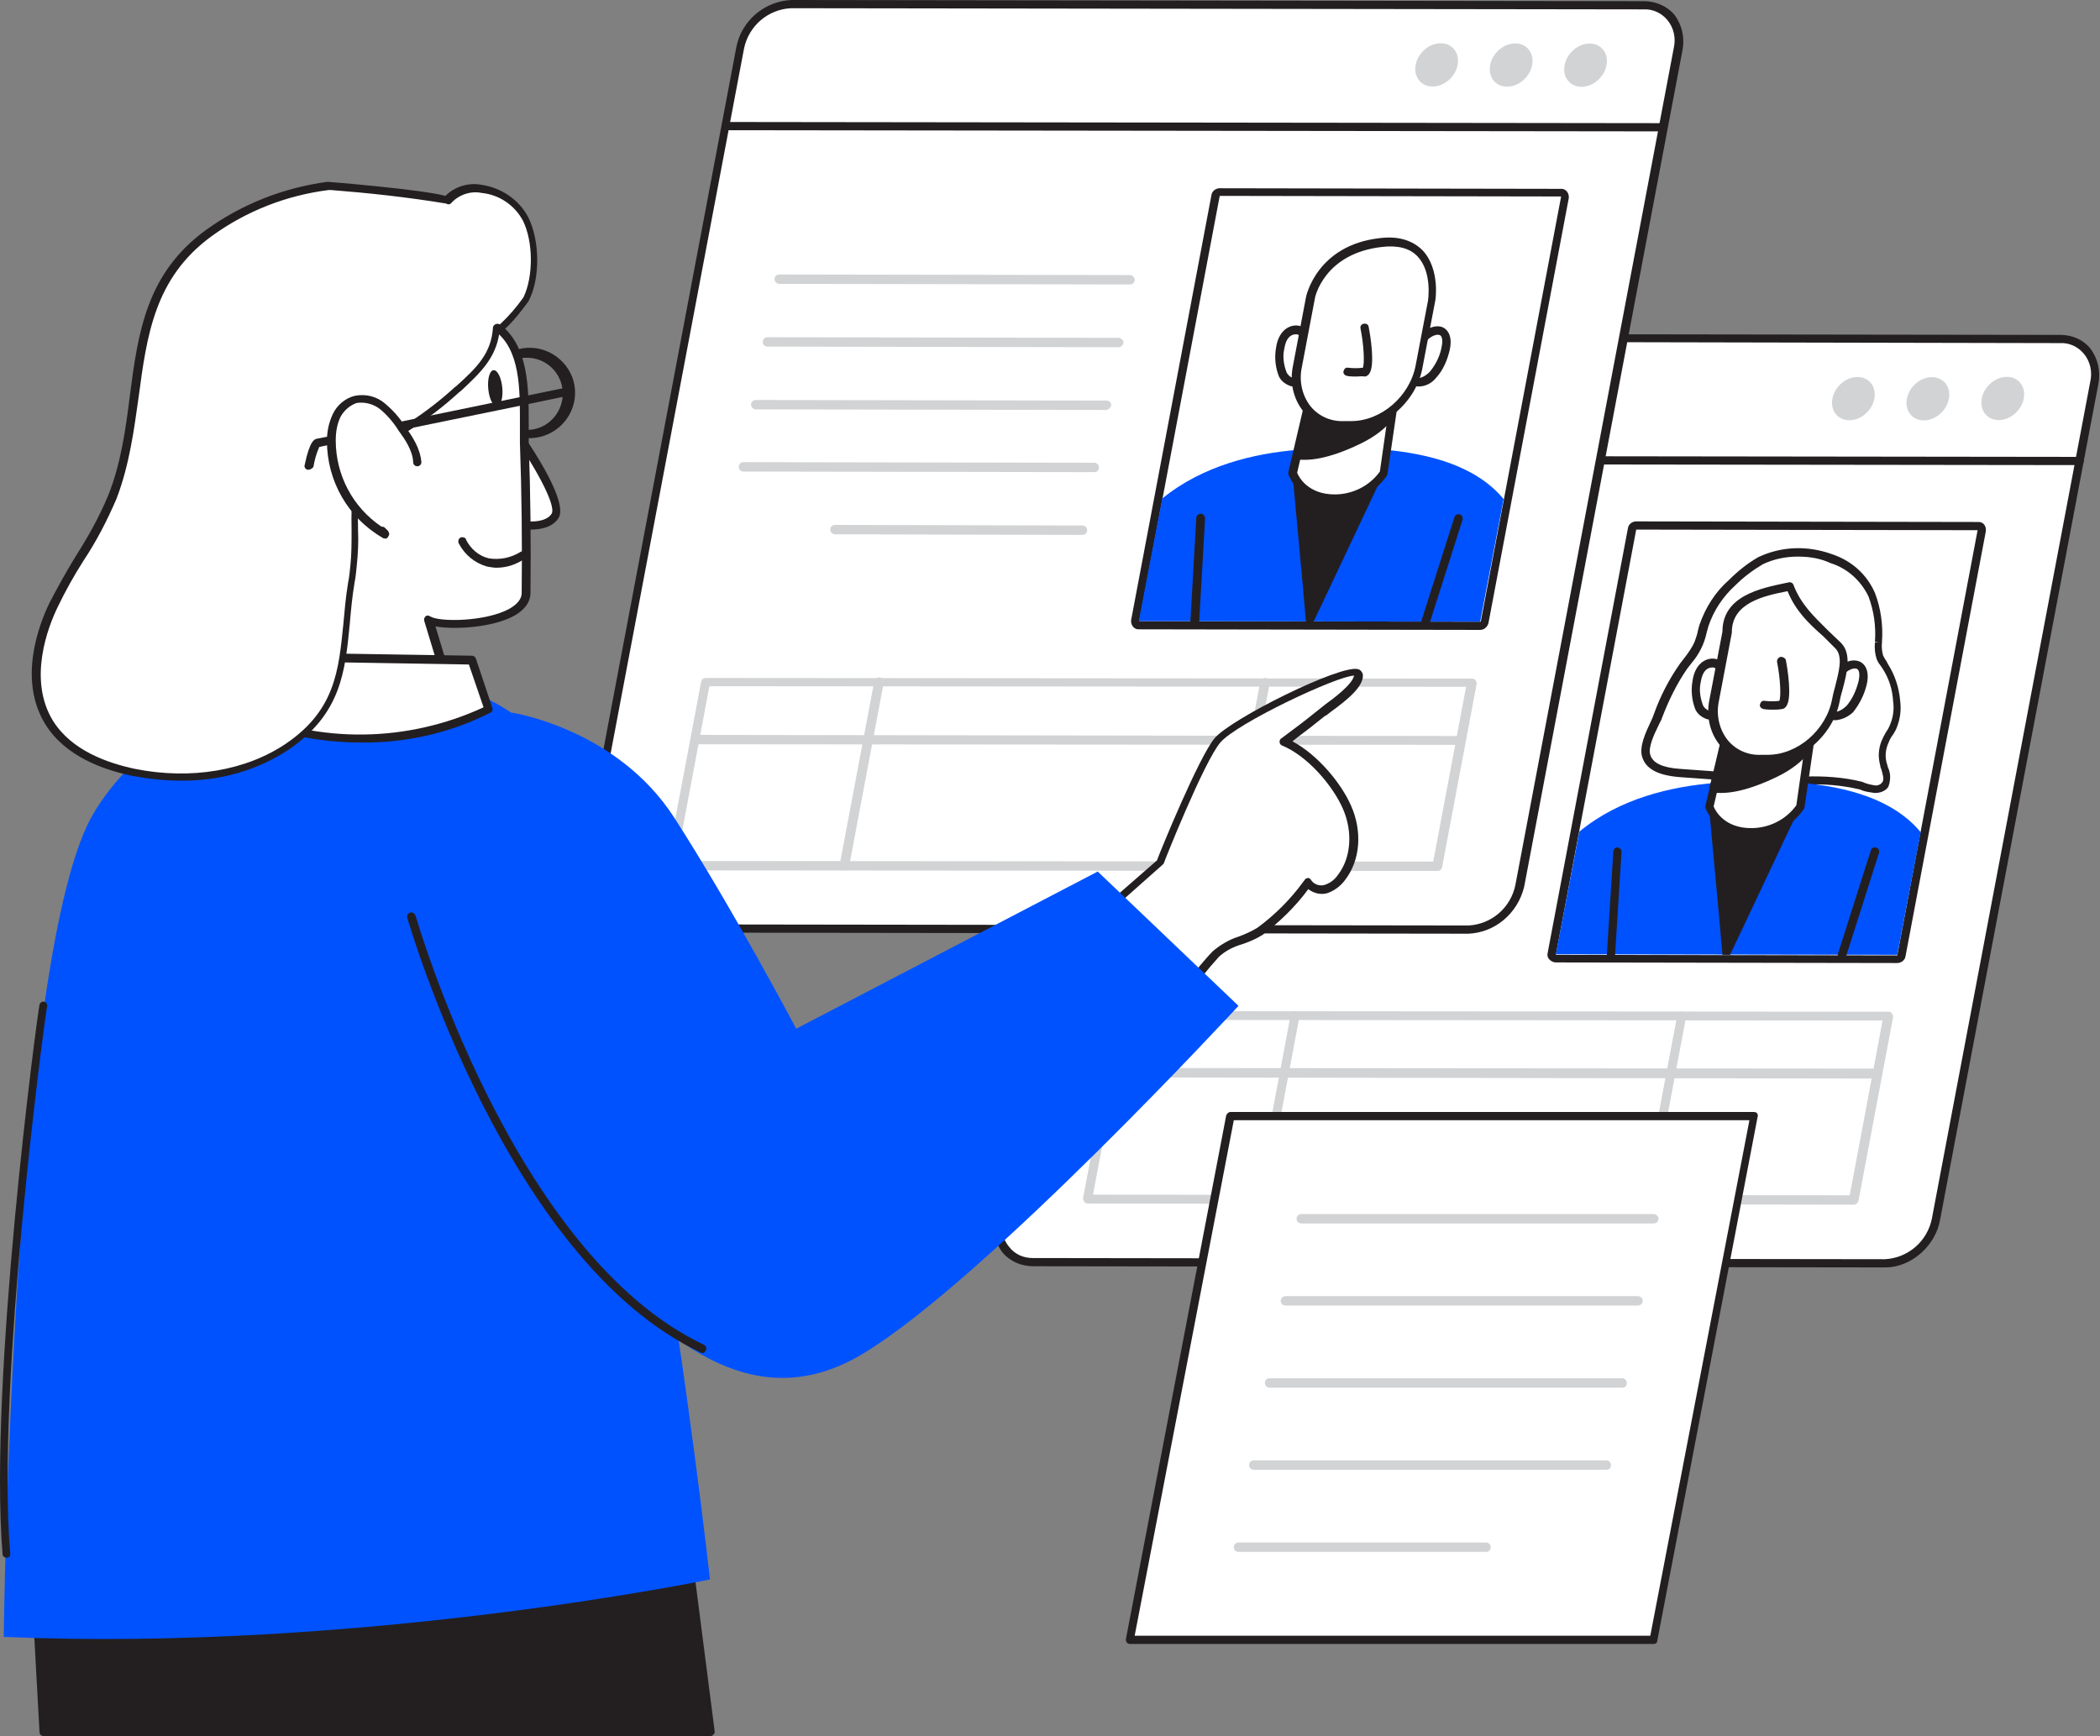
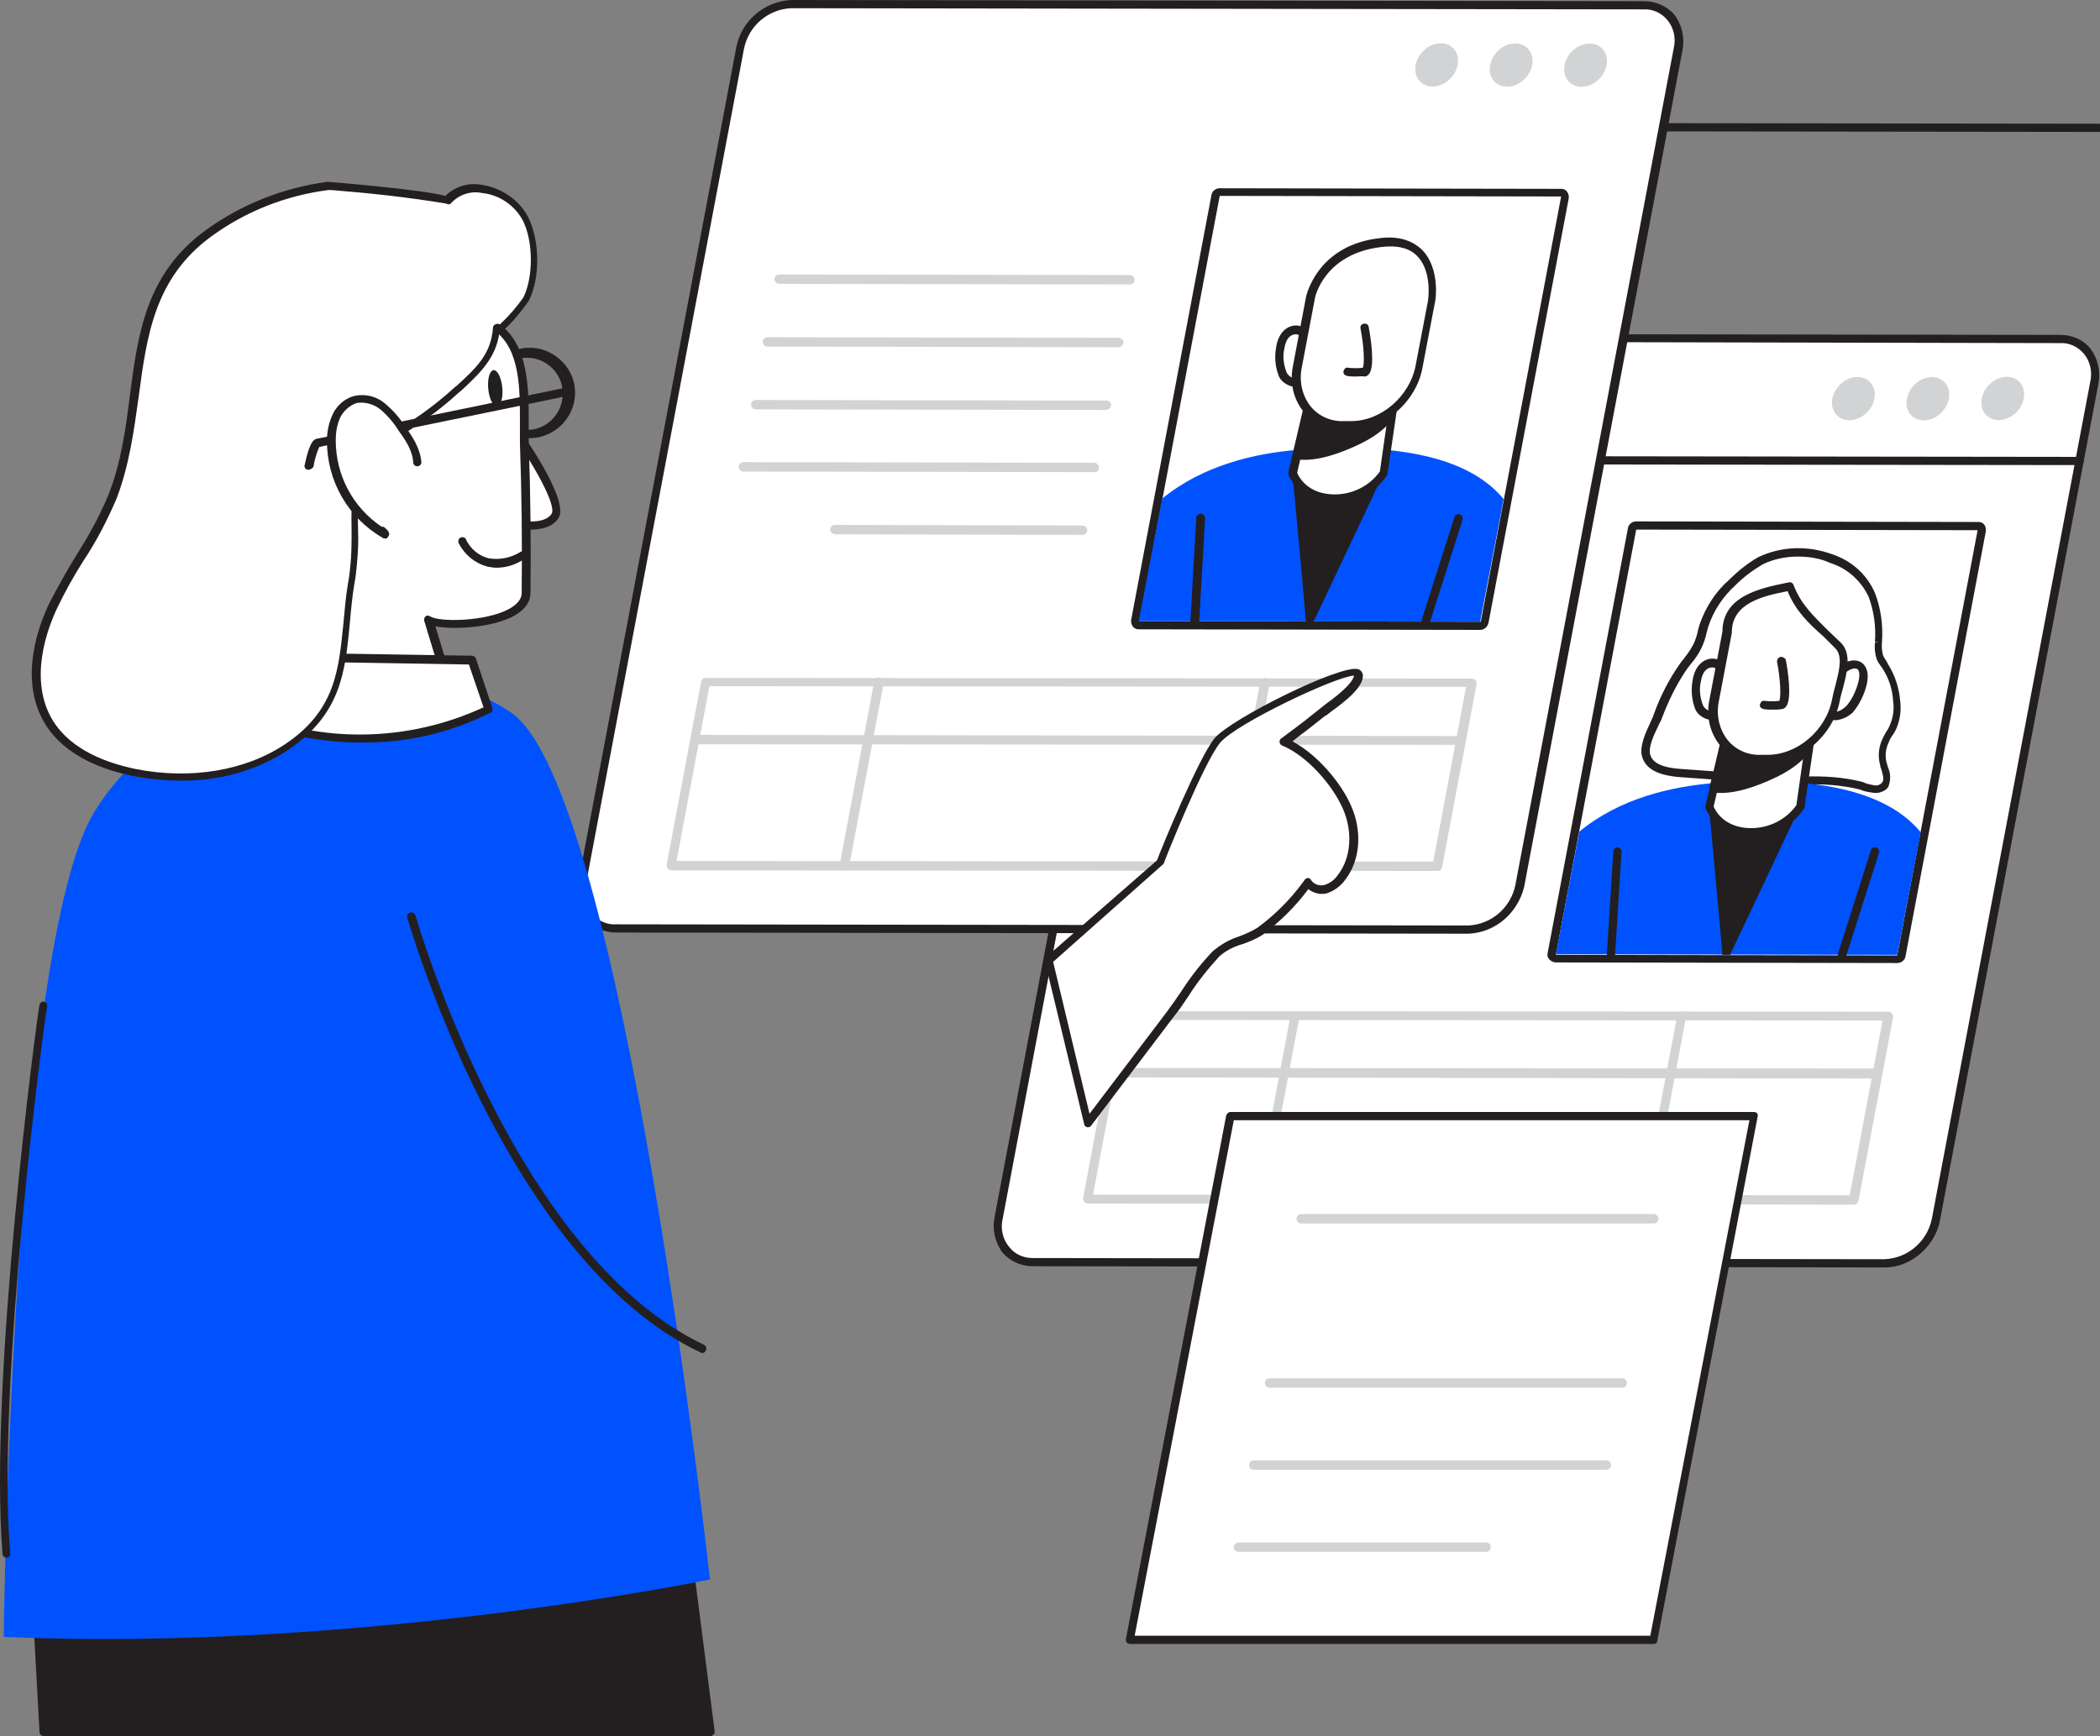
<svg xmlns="http://www.w3.org/2000/svg" width="100%" height="100%" viewBox="0 0 358 296" version="1.1" xml:space="preserve" style="fill-rule:evenodd;clip-rule:evenodd;stroke-linejoin:round;stroke-miterlimit:2;">
  <rect x="0" y="0" width="358" height="296" fill="#808080" stroke="none" />
  <g id="Screen_2_profiling-77">
    <path d="M176.035,215.2l145.3,0.2c4.3,-0.2 7.8,-3.3 8.7,-7.5l27,-142.7c0.8,-4.1 -1.8,-7.5 -5.8,-7.5l-145.3,-0.2c-4.3,0.2 -7.8,3.3 -8.7,7.5l-27,142.7c-0.8,4.1 1.8,7.5 5.8,7.5Z" style="fill:#fff;fill-rule:nonzero;" />
    <path d="M321.435,216.1l-145.3,-0.2c-2,0 -3.9,-0.8 -5.2,-2.3c-1.3,-1.7 -1.8,-3.9 -1.4,-6l27,-142.7c0.8,-4.4 5,-8 9.4,-8l145.3,0.2c2,0 3.9,0.8 5.1,2.3c1.3,1.7 1.8,3.9 1.4,6l-27,142.6c-0.8,4.5 -5,8.1 -9.3,8.1Zm-145.4,-1.6l145.3,0.2c3.9,-0.2 7.2,-3 8,-6.9l27,-142.7c0.4,-1.7 0,-3.5 -1.1,-4.8c-1,-1.2 -2.5,-1.9 -4.1,-1.8l-145.2,-0.3c-3.9,0.2 -7.2,3 -8,6.9l-27,142.7c-0.4,1.7 0,3.5 1.1,4.8c1,1.3 2.5,1.9 4,1.9Z" style="fill:#231f20;fill-rule:nonzero;" />
    <path d="M354.535,79.3l-159.8,-0.2c-0.4,0 -0.7,-0.3 -0.7,-0.7c0,-0.4 0.3,-0.7 0.7,-0.7l159.8,0.2c0.4,0 0.7,0.3 0.7,0.7c0,0.4 -0.3,0.7 -0.7,0.7Z" style="fill:#231f20;fill-rule:nonzero;" />
    <path d="M339.024,65.678c1.514,-1.607 3.82,-1.897 5.145,-0.647c1.325,1.249 1.172,3.568 -0.342,5.174c-1.514,1.607 -3.82,1.897 -5.145,0.647c-1.325,-1.249 -1.172,-3.568 0.342,-5.174Z" style="fill:#d1d3d4;" />
    <path d="M326.257,65.726c1.514,-1.607 3.82,-1.897 5.145,-0.647c1.325,1.249 1.172,3.568 -0.342,5.174c-1.514,1.607 -3.82,1.897 -5.145,0.647c-1.325,-1.249 -1.172,-3.568 0.342,-5.174Z" style="fill:#d1d3d4;" />
    <path d="M313.557,65.703c1.514,-1.607 3.82,-1.897 5.145,-0.647c1.325,1.249 1.172,3.568 -0.342,5.174c-1.514,1.607 -3.82,1.897 -5.145,0.647c-1.325,-1.249 -1.172,-3.568 0.342,-5.174Z" style="fill:#d1d3d4;" />
    <path d="M278.935,90.3l-13.7,72.5l58.2,0l13.8,-72.4l-58.3,-0.1Z" style="fill:#fff;fill-rule:nonzero;" />
    <path d="M278.935,90.3l58.2,0.1l-13.7,72.5l-58.2,-0.1l13.7,-72.5m0,-1.4c-0.7,0 -1.3,0.5 -1.4,1.1l-13.7,72.5c-0.1,0.4 0,0.8 0.3,1.1c0.3,0.3 0.7,0.5 1.1,0.5l58.2,0.1c0.7,0 1.3,-0.5 1.4,-1.1l13.7,-72.5c0.1,-0.8 -0.3,-1.5 -1.1,-1.6l-0.3,0l-58.2,-0.1Z" style="fill:#231f20;fill-rule:nonzero;" />
    <path d="M320.335,109.3c-0.1,0.9 0,1.9 0.3,2.8c0.3,0.5 0.6,1 1,1.5c1.2,1.8 1.8,3.8 1.9,5.9c0.1,1.4 0,2.9 -0.6,4.2c-0.4,1 -1.1,1.8 -1.5,2.8c-0.5,1.2 -0.5,2.4 -0.2,3.6c0.3,1.1 1,2.4 0.4,3.4c-0.5,0.7 -1.3,1 -2.1,0.9c-0.8,-0.1 -1.6,-0.3 -2.3,-0.6c-4.3,-1.2 -9.6,-0.6 -14.1,-1l-16.7,-1.2c-2.3,-0.2 -5.1,-0.7 -5.7,-2.9c-0.5,-1.9 1.3,-5 2,-6.7c1.1,-3 2.6,-5.9 4.4,-8.6c1,-1.2 1.9,-2.6 2.6,-4c0.4,-0.9 0.5,-1.9 0.8,-2.9c1,-2.8 2.6,-5.3 4.8,-7.3c1.4,-1.5 3.1,-2.7 4.9,-3.7c6.1,-3.2 16.2,-1 19,5.7c0.9,2.6 1.3,5.4 1.1,8.1Z" style="fill:#fff;fill-rule:nonzero;" />
    <path d="M319.735,135.2l-0.2,0c-0.7,-0.1 -1.4,-0.2 -2,-0.4l-0.5,-0.2c-3,-0.7 -6.2,-1 -9.3,-0.8c-1.7,0 -3.2,0 -4.7,-0.1l-16.7,-1.2c-3.7,-0.3 -5.8,-1.4 -6.4,-3.5c-0.5,-1.7 0.6,-4.1 1.5,-6c0.2,-0.4 0.4,-0.9 0.5,-1.2c1.1,-3.1 2.6,-6 4.5,-8.7c0.2,-0.3 0.5,-0.6 0.7,-0.9c0.7,-0.9 1.4,-1.9 1.8,-2.9c0.2,-0.6 0.4,-1.1 0.5,-1.7c0.1,-0.4 0.2,-0.8 0.3,-1.1c1,-2.9 2.7,-5.6 5,-7.6c1.5,-1.5 3.1,-2.8 5,-3.9c4,-1.9 8.5,-2 12.6,-0.5c3.3,1.1 5.9,3.4 7.3,6.6c1,2.6 1.4,5.5 1.2,8.3l0,0.1c-0.1,0.8 0,1.6 0.2,2.3c0.2,0.4 0.4,0.7 0.6,1l0.2,0.4c1.2,1.9 1.9,4 2.1,6.3c0.2,1.6 0,3.1 -0.6,4.6c-0.2,0.5 -0.5,1 -0.8,1.4c-0.3,0.4 -0.5,0.9 -0.7,1.4c-0.4,1 -0.5,2.1 -0.2,3.2c0.1,0.2 0.1,0.4 0.2,0.7c0.5,1 0.5,2.2 0.1,3.3c-0.3,0.6 -1.2,1.1 -2.2,1.1Zm-13.2,-40.3c-2.1,0 -4.1,0.4 -6,1.3c-1.7,1 -3.3,2.2 -4.7,3.6c-2.1,1.9 -3.7,4.3 -4.6,7c-0.1,0.4 -0.2,0.7 -0.3,1.1c-0.4,1.9 -1.3,3.7 -2.6,5.2l-0.7,0.9c-1.8,2.6 -3.2,5.5 -4.3,8.4c-0.1,0.4 -0.4,0.8 -0.6,1.3c-0.8,1.6 -1.8,3.8 -1.4,5c0.4,1.4 2.1,2.2 5.1,2.4l16.7,1.2c1.5,0.1 3,0.1 4.6,0.1c3.2,-0.1 6.5,0.1 9.7,0.9l0.5,0.2c0.5,0.2 1.1,0.3 1.6,0.4c0.5,0.1 1.1,-0.1 1.4,-0.6c0.3,-0.5 0,-1.3 -0.2,-2.1c-0.1,-0.2 -0.2,-0.5 -0.2,-0.7c-0.4,-1.4 -0.3,-2.8 0.2,-4.1c0.2,-0.5 0.5,-1.1 0.8,-1.6c0.3,-0.4 0.5,-0.8 0.7,-1.3c0.5,-1.2 0.7,-2.6 0.5,-3.9c-0.1,-2 -0.7,-3.9 -1.8,-5.6l-0.2,-0.3c-0.3,-0.4 -0.6,-0.8 -0.8,-1.3c-0.3,-0.9 -0.4,-1.9 -0.3,-2.9l0.7,-0.1l-0.7,0c0.2,-2.6 -0.2,-5.3 -1.1,-7.7c-1.3,-2.7 -3.6,-4.8 -6.5,-5.7c-1.7,-0.8 -3.6,-1.1 -5.5,-1.1Z" style="fill:#231f20;fill-rule:nonzero;" />
    <path d="M269.235,141.8l-4,20.9l58.2,0.1l4,-20.9c-4.8,-5.8 -12.9,-7.7 -20,-8.4c-2.7,-0.2 -5.3,-0.3 -7.5,-0.3l-0.5,0c-2,0 -4.4,0.1 -7,0.3l-0.1,0c-7.4,0.6 -16.2,2.6 -23.1,8.3Z" style="fill:#0052ff;fill-rule:nonzero;" />
    <path d="M291.335,137.5l1.8,19.6l0.5,5.7l1.3,0l2.7,-5.7l9.2,-19.5l0,-0.1c-3.4,-1.1 -11.5,-1.1 -15.5,-0Z" style="fill:#231f20;fill-rule:nonzero;" />
    <path d="M306.935,137.5c-1.9,2.7 -5.1,4.3 -8.4,4.3c-5.6,0 -7.1,-4.4 -7.1,-4.4l4,-17l14,0l-2.5,17.1Z" style="fill:#fff;fill-rule:nonzero;" />
    <path d="M298.535,142.6c-3.4,0.2 -6.5,-1.8 -7.8,-4.8l0,-0.4l4,-17.1c0.1,-0.3 0.4,-0.6 0.7,-0.6l14,0c0.2,0 0.4,0.1 0.5,0.2c0.1,0.2 0.2,0.4 0.2,0.6l-2.5,17.1c0,0.1 0,0.2 -0.1,0.3c-2,3 -5.4,4.7 -9,4.7Zm-6.4,-5.1c0.3,0.8 1.9,3.7 6.4,3.7c3,0 5.9,-1.4 7.7,-3.9l2.3,-16.1l-12.6,0l-3.8,16.3Z" style="fill:#231f20;fill-rule:nonzero;" />
    <path d="M307.935,127.8c-1.4,1.6 -3.1,2.9 -5,3.8c-3.1,1.6 -7.6,3.4 -10.8,2.8l1.9,-7.2c2.5,0.3 5,0.3 7.4,0.1c2.3,-0.1 4.5,-0.5 6.6,-1.3c0.5,-0.2 0.5,1.1 -0.1,1.8Z" style="fill:#231f20;fill-rule:nonzero;" />
    <path d="M293.435,135.2c-0.5,0 -0.9,0 -1.4,-0.1c-0.2,0 -0.4,-0.1 -0.5,-0.3c-0.1,-0.2 -0.1,-0.4 -0.1,-0.6l1.9,-7.2c0.1,-0.3 0.4,-0.6 0.8,-0.5c2.4,0.3 4.8,0.3 7.2,0.1c2.2,-0.1 4.4,-0.5 6.5,-1.2c0.4,-0.2 0.8,0 1,0.3c0.4,0.9 0.2,1.9 -0.4,2.6c-1.4,1.7 -3.2,3 -5.2,4c-2.2,1.1 -6.3,2.9 -9.8,2.9Zm-0.4,-1.4c3.4,0.1 7.8,-1.9 9.6,-2.8c1.8,-0.9 3.4,-2.1 4.7,-3.6c0.1,-0.1 0.2,-0.3 0.2,-0.4c-2,0.6 -4,0.9 -6.1,1c-2.3,0.3 -4.7,0.3 -7,0l-1.4,5.8Z" style="fill:#231f20;fill-rule:nonzero;" />
    <path d="M314.035,163.5l-0.2,0c-0.4,-0.1 -0.6,-0.5 -0.5,-0.9l5.6,-17.6c0.1,-0.4 0.5,-0.6 0.9,-0.5c0.4,0.1 0.6,0.5 0.5,0.9l-5.6,17.6c-0.1,0.3 -0.4,0.5 -0.7,0.5Z" style="fill:#231f20;fill-rule:nonzero;" />
    <path d="M274.635,163.5c-0.4,0 -0.7,-0.4 -0.7,-0.8l1.1,-17.6c0.1,-0.4 0.4,-0.7 0.8,-0.6c0.3,0.1 0.6,0.3 0.6,0.7l-1.1,17.6c-0,0.4 -0.3,0.7 -0.7,0.7Z" style="fill:#231f20;fill-rule:nonzero;" />
    <path d="M294.335,116.5c0.3,-4 -4.3,-5 -5,-0.3c-0.3,1.5 -0.1,3 0.4,4.4c0.5,1.1 1.8,1.6 2.8,1.1c0.1,0 0.1,-0.1 0.2,-0.1" style="fill:#fff;fill-rule:nonzero;" />
    <path d="M291.735,122.7c-0.3,0 -0.5,0 -0.8,-0.1c-0.8,-0.3 -1.5,-0.8 -1.9,-1.6c-0.6,-1.5 -0.8,-3.2 -0.5,-4.9c0.4,-2.8 2.1,-3.9 3.6,-3.8c1.5,0.1 3,1.7 2.8,4.2c0,0.4 -0.4,0.7 -0.8,0.7c-0.4,0 -0.7,-0.4 -0.7,-0.8c0.1,-1.6 -0.7,-2.6 -1.5,-2.6c-0.8,0 -1.7,0.5 -2,2.5c-0.3,1.3 -0.1,2.7 0.4,4c0.2,0.4 0.6,0.7 1,0.9c0.4,0.1 0.7,0 1,-0.1c0.3,-0.2 0.8,-0.1 1,0.3c0.2,0.3 0.1,0.8 -0.3,1c-0.3,0.2 -0.8,0.3 -1.3,0.3Z" style="fill:#231f20;fill-rule:nonzero;" />
    <path d="M312.435,116.6c1.2,-4 6.2,-5 5.1,-0.3c-0.3,1.6 -1.1,3.1 -2.1,4.4c-1,1.2 -2.5,1.7 -3.4,1" style="fill:#fff;fill-rule:nonzero;" />
    <path d="M312.935,122.8c-0.5,0 -1,-0.1 -1.4,-0.4c-0.3,-0.2 -0.4,-0.7 -0.2,-1c0.2,-0.3 0.7,-0.4 1,-0.2c0.6,0.4 1.6,0 2.5,-0.9c1,-1.2 1.6,-2.6 2,-4.1c0.1,-0.5 0.4,-2 -0.4,-2.2c-0.8,-0.2 -2.6,0.8 -3.3,2.9c-0.1,0.4 -0.5,0.6 -0.9,0.5c-0.4,-0.1 -0.6,-0.5 -0.5,-0.9c0.9,-2.8 3.3,-4.3 5,-3.8c0.5,0.1 2.2,0.9 1.5,4c-0.4,1.7 -1.2,3.3 -2.3,4.7c-0.7,0.7 -1.8,1.3 -3,1.4Z" style="fill:#231f20;fill-rule:nonzero;" />
    <path d="M294.435,107.8l-2.2,11.6c-1,5.6 2.5,10.1 7.9,10.1l1.1,0c5.4,0 10.6,-4.5 11.7,-10.1c0.5,-2.8 2.5,-7.2 0.4,-9.3c-3.3,-3.4 -6.4,-5.5 -8.2,-10.1c-4.2,0.8 -10.7,2 -10.7,7.8Z" style="fill:#fff;fill-rule:nonzero;" />
    <path d="M301.235,130.2l-1.2,0c-2.6,0.1 -5.1,-1.1 -6.8,-3.1c-1.8,-2.2 -2.4,-5.1 -1.8,-7.9l2.2,-11.5c0,-6.1 6.5,-7.4 10.8,-8.3l0.5,-0.1c0.3,-0.1 0.7,0.1 0.8,0.4c1.3,3.4 3.5,5.4 5.9,7.8c0.7,0.7 1.5,1.4 2.2,2.1c1.9,1.9 1,5.2 0.3,7.9c-0.2,0.7 -0.4,1.4 -0.5,2c-1.1,5.9 -6.7,10.7 -12.4,10.7Zm3.5,-29.4c-4.1,0.8 -9.5,2 -9.5,7l0,0.1l-2.2,11.6c-0.5,2.3 0,4.8 1.5,6.7c1.4,1.7 3.5,2.6 5.7,2.5l1.1,0c5.1,0 10,-4.2 11,-9.5c0.1,-0.6 0.3,-1.4 0.5,-2.1c0.6,-2.4 1.4,-5.1 0.1,-6.5c-0.7,-0.7 -1.4,-1.4 -2.1,-2.1c-2.5,-2.2 -4.7,-4.3 -6.1,-7.7Z" style="fill:#231f20;fill-rule:nonzero;" />
    <path d="M302.235,121c-0.5,0 -1,0 -1.6,-0.1c-0.4,-0.1 -0.7,-0.4 -0.6,-0.8c0.1,-0.4 0.4,-0.7 0.8,-0.6c0.8,0.1 1.7,0.1 2.5,0c0.3,-0.7 0.2,-3.7 -0.4,-6.7c0,-0.4 0.3,-0.8 0.7,-0.8c0.3,0 0.7,0.2 0.8,0.5c0.3,1.5 1.1,6.5 0.1,7.9c-0.2,0.3 -0.5,0.5 -0.8,0.5c-0.5,0.1 -1,0.1 -1.5,0.1Z" style="fill:#231f20;fill-rule:nonzero;" />
    <path d="M263.635,105.4l-59.8,-0.1c-0.4,0 -0.8,-0.3 -0.8,-0.8c0,-0.4 0.3,-0.8 0.8,-0.8l59.8,0.1c0.4,0 0.7,0.4 0.7,0.9c0,0.3 -0.3,0.6 -0.7,0.7Z" style="fill:#d1d3d4;fill-rule:nonzero;" />
    <path d="M261.635,116l-59.8,-0.1c-0.4,0 -0.8,-0.3 -0.8,-0.8c0,-0.4 0.3,-0.8 0.8,-0.8l59.8,0.1c0.4,0 0.8,0.4 0.8,0.8c0,0.5 -0.3,0.8 -0.8,0.8Z" style="fill:#d1d3d4;fill-rule:nonzero;" />
    <path d="M259.635,126.7l-59.8,-0.1c-0.4,0 -0.8,-0.3 -0.8,-0.8c0,-0.4 0.3,-0.8 0.8,-0.8l59.8,0.1c0.4,0 0.7,0.4 0.7,0.9c0,0.4 -0.3,0.6 -0.7,0.7Z" style="fill:#d1d3d4;fill-rule:nonzero;" />
    <path d="M257.635,137.4l-59.8,-0.1c-0.4,0 -0.8,-0.3 -0.8,-0.8c0,-0.4 0.3,-0.8 0.8,-0.8l59.8,0.1c0.4,0 0.8,0.4 0.8,0.8c0,0.4 -0.4,0.8 -0.8,0.8Z" style="fill:#d1d3d4;fill-rule:nonzero;" />
    <path d="M255.635,148l-42.2,0c-0.4,0 -0.8,-0.3 -0.8,-0.8c0,-0.4 0.3,-0.8 0.8,-0.8l42.2,0.1c0.4,0 0.8,0.3 0.8,0.7c-0.1,0.5 -0.4,0.8 -0.8,0.8Z" style="fill:#d1d3d4;fill-rule:nonzero;" />
    <path d="M316.035,205.4l-130.6,-0.2c-0.2,0 -0.5,-0.1 -0.6,-0.3c-0.1,-0.2 -0.2,-0.4 -0.2,-0.6l5.9,-31.3c0.1,-0.4 0.4,-0.6 0.8,-0.6l130.6,0.1c0.2,0 0.5,0.1 0.6,0.3c0.1,0.2 0.2,0.4 0.2,0.6l-5.9,31.3c-0.1,0.4 -0.4,0.7 -0.8,0.7Zm-129.7,-1.7l129,0.1l5.6,-29.8l-129,-0.1l-5.6,29.8Z" style="fill:#d1d3d4;fill-rule:nonzero;" />
    <path d="M319.635,183.9l-130.1,-0.2c-0.4,0 -0.8,-0.3 -0.8,-0.8c0,-0.4 0.3,-0.8 0.8,-0.8l130.1,0.1c0.4,0 0.8,0.4 0.8,0.8c-0,0.5 -0.4,0.9 -0.8,0.9Z" style="fill:#d1d3d4;fill-rule:nonzero;" />
    <path d="M280.735,205.3l-0.1,0c-0.4,-0.1 -0.7,-0.5 -0.6,-0.9l5.9,-31.3c0.1,-0.4 0.5,-0.7 0.9,-0.6c0.4,0.1 0.6,0.5 0.6,0.9l-5.9,31.3c-0.1,0.4 -0.5,0.6 -0.8,0.6Z" style="fill:#d1d3d4;fill-rule:nonzero;" />
    <path d="M214.835,205.3l-0.1,0c-0.4,-0.1 -0.7,-0.5 -0.6,-0.9l5.9,-31.4c0.1,-0.4 0.5,-0.7 0.9,-0.6c0.4,0.1 0.6,0.5 0.6,0.9l-5.9,31.3c-0.1,0.4 -0.4,0.7 -0.8,0.7Z" style="fill:#d1d3d4;fill-rule:nonzero;" />
  </g>
  <g id="Screen_1_profiling-77">
    <path d="M105.035,158.4l145.3,0.2c4.3,-0.2 7.8,-3.3 8.7,-7.5l27,-142.7c0.8,-4.1 -1.8,-7.5 -5.8,-7.5l-145.3,-0.2c-4.3,0.2 -7.8,3.3 -8.7,7.5l-27,142.7c-0.8,4.1 1.8,7.5 5.8,7.5Z" style="fill:#fff;fill-rule:nonzero;" />
    <path d="M250.335,159.2l-145.3,-0.2c-2,0 -3.9,-0.8 -5.1,-2.3c-1.3,-1.7 -1.9,-3.9 -1.4,-6l27,-142.7c0.9,-4.5 4.8,-7.8 9.4,-8l145.3,0.2c2,0 3.9,0.8 5.2,2.3c1.3,1.7 1.8,3.9 1.4,6l-27,142.7c-1.1,4.5 -4.9,7.8 -9.5,8Zm-145.3,-1.6l145.3,0.2c3.9,-0.2 7.2,-3 8,-6.9l27,-142.7c0.4,-1.7 0,-3.5 -1.1,-4.8c-1,-1.2 -2.5,-1.9 -4.1,-1.8l-145.3,-0.2c-3.9,0.2 -7.2,3 -8,6.9l-27,142.7c-0.4,1.7 0,3.5 1.1,4.8c1,1.2 2.5,1.9 4.1,1.8Z" style="fill:#231f20;fill-rule:nonzero;" />
-     <path d="M283.535,22.4l-159.8,-0.2c-0.4,0 -0.7,-0.3 -0.7,-0.7c0,-0.4 0.3,-0.7 0.7,-0.7l159.8,0.2c0.4,0 0.7,0.3 0.7,0.7c0,0.4 -0.3,0.7 -0.7,0.7Z" style="fill:#231f20;fill-rule:nonzero;" />
+     <path d="M283.535,22.4c-0.4,0 -0.7,-0.3 -0.7,-0.7c0,-0.4 0.3,-0.7 0.7,-0.7l159.8,0.2c0.4,0 0.7,0.3 0.7,0.7c0,0.4 -0.3,0.7 -0.7,0.7Z" style="fill:#231f20;fill-rule:nonzero;" />
    <path d="M267.898,8.848c1.514,-1.607 3.82,-1.897 5.145,-0.647c1.325,1.249 1.172,3.568 -0.342,5.174c-1.514,1.607 -3.82,1.897 -5.145,0.647c-1.325,-1.249 -1.172,-3.568 0.342,-5.174Z" style="fill:#d1d3d4;" />
    <path d="M255.212,8.825c1.514,-1.607 3.82,-1.897 5.145,-0.647c1.325,1.249 1.172,3.568 -0.342,5.174c-1.514,1.607 -3.82,1.897 -5.145,0.647c-1.325,-1.249 -1.172,-3.568 0.342,-5.174Z" style="fill:#d1d3d4;" />
    <path d="M242.514,8.8c1.514,-1.607 3.82,-1.897 5.145,-0.647c1.325,1.249 1.172,3.568 -0.342,5.174c-1.514,1.607 -3.82,1.897 -5.145,0.647c-1.325,-1.249 -1.172,-3.568 0.342,-5.174Z" style="fill:#d1d3d4;" />
    <path d="M207.935,33.4l-13.7,72.5l58.2,0.1l13.7,-72.5l-58.2,-0.1Z" style="fill:#fff;fill-rule:nonzero;" />
    <path d="M207.935,33.4l58.2,0.1l-13.7,72.5l-58.2,-0.1l13.7,-72.5m0,-1.3c-0.7,0 -1.3,0.5 -1.4,1.1l-13.7,72.5c-0.1,0.8 0.4,1.5 1.1,1.6l0.2,0l58.2,0.1c0.7,0 1.2,-0.5 1.4,-1.1l13.7,-72.5c0.1,-0.8 -0.4,-1.5 -1.1,-1.6l-0.2,0l-58.2,-0.1Z" style="fill:#231f20;fill-rule:nonzero;" />
    <path d="M198.135,85l-4,20.9l58.2,0.1l4,-20.9c-4.8,-5.8 -12.9,-7.7 -20,-8.4c-2.7,-0.3 -5.3,-0.3 -7.5,-0.3l-0.5,0c-2,0 -4.4,0.1 -7,0.3l-0.1,0c-7.3,0.6 -16.1,2.6 -23.1,8.3Z" style="fill:#0052ff;fill-rule:nonzero;" />
    <path d="M220.335,80.7l1.8,19.6l0.5,5.7l1.3,0l2.7,-5.7l9.2,-19.5l0,-0.1c-3.5,-1.2 -11.6,-1.2 -15.5,0Z" style="fill:#231f20;fill-rule:nonzero;" />
    <path d="M235.835,80.7c-1.9,2.7 -5.1,4.3 -8.4,4.3c-5.6,0 -7.1,-4.4 -7.1,-4.4l4,-17.1l14,0l-2.5,17.2Z" style="fill:#fff;fill-rule:nonzero;" />
    <path d="M227.435,85.8c-3.4,0.2 -6.5,-1.8 -7.8,-4.9l0,-0.4l4,-17.1c0.1,-0.3 0.4,-0.6 0.7,-0.6l14,0c0.2,0 0.4,0.1 0.5,0.3c0.1,0.2 0.2,0.4 0.2,0.6l-2.5,17.1c0,0.1 -0.1,0.2 -0.1,0.3c-2,2.9 -5.4,4.7 -9,4.7Zm-6.3,-5.2c0.3,0.8 1.9,3.7 6.4,3.7c3,0 5.9,-1.4 7.7,-3.9l2.3,-16.1l-12.6,0l-3.8,16.3Z" style="fill:#231f20;fill-rule:nonzero;" />
    <path d="M236.935,70.9c-1.4,1.6 -3.1,2.9 -5,3.8c-3.1,1.6 -7.6,3.4 -10.8,2.8l1.9,-7.2c2.5,0.3 5,0.3 7.4,0.1c2.3,-0.1 4.5,-0.5 6.7,-1.3c0.4,-0.1 0.4,1.1 -0.2,1.8Z" style="fill:#231f20;fill-rule:nonzero;" />
    <path d="M222.435,78.4c-0.5,0 -0.9,0 -1.4,-0.1c-0.2,0 -0.4,-0.1 -0.5,-0.3c-0.1,-0.2 -0.1,-0.4 -0.1,-0.6l1.9,-7.2c0.1,-0.3 0.4,-0.6 0.8,-0.5c2.4,0.3 4.8,0.3 7.2,0.1c2.2,-0.1 4.4,-0.5 6.5,-1.2c0.4,-0.2 0.8,0 1,0.3c0.4,0.9 0.2,1.9 -0.4,2.6c-1.4,1.7 -3.2,3 -5.2,4c-2.2,1.1 -6.3,2.9 -9.8,2.9Zm-0.4,-1.4c3.4,0.1 7.8,-1.9 9.6,-2.8c1.8,-0.9 3.4,-2.1 4.7,-3.6c0.1,-0.1 0.2,-0.3 0.2,-0.4c-2,0.6 -4,0.9 -6,1c-2.3,0.3 -4.7,0.3 -7,0l-1.5,5.8Z" style="fill:#231f20;fill-rule:nonzero;" />
    <path d="M243.035,106.7l-0.2,0c-0.4,-0.1 -0.6,-0.5 -0.5,-0.9l5.6,-17.6c0.1,-0.4 0.5,-0.6 0.9,-0.5c0.4,0.1 0.6,0.5 0.5,0.9l-5.6,17.6c-0.1,0.3 -0.4,0.5 -0.7,0.5Z" style="fill:#231f20;fill-rule:nonzero;" />
    <path d="M203.635,106.7c-0.4,0 -0.7,-0.4 -0.7,-0.8l1,-17.6c0,-0.4 0.4,-0.7 0.8,-0.7c0.4,0 0.7,0.4 0.7,0.8l-1,17.6c-0.1,0.4 -0.4,0.7 -0.8,0.7Z" style="fill:#231f20;fill-rule:nonzero;" />
    <path d="M223.235,59.7c0.3,-4 -4.3,-5 -5,-0.3c-0.3,1.5 -0.1,3 0.5,4.4c0.5,1.1 1.7,1.6 2.8,1.1c0.1,0 0.1,-0.1 0.2,-0.1" style="fill:#fff;fill-rule:nonzero;" />
    <path d="M220.735,65.9c-0.3,0 -0.5,0 -0.8,-0.1c-0.8,-0.3 -1.5,-0.8 -1.9,-1.6c-0.6,-1.5 -0.8,-3.2 -0.5,-4.9c0.4,-2.8 2.1,-3.9 3.6,-3.8c1.5,0.1 3,1.7 2.8,4.2c0,0.4 -0.4,0.7 -0.8,0.7c-0.4,0 -0.7,-0.4 -0.7,-0.8c0.1,-1.6 -0.7,-2.6 -1.5,-2.6c-0.8,0 -1.7,0.5 -2,2.5c-0.3,1.3 -0.1,2.7 0.4,4c0.2,0.4 0.6,0.8 1,0.9c0.4,0.1 0.7,0 1,-0.1c0.4,-0.2 0.8,-0.1 1,0.3c0.2,0.4 0.1,0.8 -0.3,1c-0.4,0.2 -0.8,0.3 -1.3,0.3Z" style="fill:#231f20;fill-rule:nonzero;" />
    <path d="M241.335,59.7c1.2,-4 6.2,-5 5.1,-0.3c-0.3,1.6 -1.1,3.1 -2.1,4.4c-1,1.2 -2.5,1.7 -3.4,1" style="fill:#fff;fill-rule:nonzero;" />
-     <path d="M241.835,65.9c-0.5,0 -1,-0.1 -1.4,-0.4c-0.3,-0.2 -0.4,-0.7 -0.2,-1c0.2,-0.3 0.7,-0.4 1,-0.2c0.6,0.4 1.6,0 2.5,-0.9c1,-1.2 1.7,-2.6 2,-4.1c0.1,-0.5 0.4,-2 -0.4,-2.2c-0.8,-0.2 -2.6,0.8 -3.3,2.9c-0.1,0.4 -0.5,0.6 -0.9,0.5c-0.4,-0.1 -0.6,-0.5 -0.5,-0.9c0.9,-2.8 3.3,-4.3 5,-3.9c0.5,0.1 2.2,0.9 1.5,4c-0.4,1.7 -1.1,3.4 -2.3,4.7c-0.7,0.9 -1.8,1.5 -3,1.5Z" style="fill:#231f20;fill-rule:nonzero;" />
    <path d="M223.435,50.9l-2.2,11.6c-1.1,5.6 2.5,10.1 7.9,10.1l1.1,0c5.4,0 10.6,-4.5 11.7,-10.1l2.1,-11c0,0 1.8,-11.2 -8.6,-10.1c-10.4,1.1 -12,9.5 -12,9.5Z" style="fill:#fff;fill-rule:nonzero;" />
    <path d="M230.235,73.3l-1.2,0c-2.6,0.1 -5.1,-1.1 -6.8,-3.1c-1.8,-2.2 -2.4,-5.1 -1.8,-7.9l2.2,-11.6c0,-0.1 1.8,-8.9 12.6,-10.1c3.2,-0.4 5.6,0.4 7.3,2.1c3,3.2 2.2,8.6 2.1,8.8l-2.1,11c-1,6 -6.6,10.8 -12.3,10.8Zm-6.1,-22.3l-2.2,11.6c-0.5,2.3 0,4.8 1.5,6.7c1.4,1.7 3.5,2.6 5.7,2.5l1.2,0c5.1,0 10,-4.2 11,-9.5l2.1,-11c0,0 0.8,-4.9 -1.8,-7.6c-1.3,-1.4 -3.4,-1.9 -6,-1.6c-9.9,1.1 -11.5,8.6 -11.5,8.9Z" style="fill:#231f20;fill-rule:nonzero;" />
    <path d="M231.235,64.2c-0.5,0 -1,0 -1.6,-0.1c-0.4,-0.1 -0.7,-0.4 -0.6,-0.8c0.1,-0.4 0.4,-0.7 0.8,-0.6c0.8,0.1 1.7,0.1 2.5,0c0.3,-0.7 0.2,-3.7 -0.4,-6.7c-0.1,-0.4 0.2,-0.8 0.6,-0.8c0.4,-0.1 0.8,0.2 0.8,0.6c0.3,1.5 1.1,6.5 0.1,7.9c-0.2,0.3 -0.5,0.5 -0.8,0.5c-0.4,-0.1 -0.9,0 -1.4,0Z" style="fill:#231f20;fill-rule:nonzero;" />
    <path d="M192.635,48.5l-59.8,-0.1c-0.4,0 -0.8,-0.4 -0.8,-0.8c0,-0.4 0.3,-0.8 0.8,-0.8l59.8,0.1c0.4,0 0.8,0.4 0.8,0.8c0,0.5 -0.4,0.8 -0.8,0.8Z" style="fill:#d1d3d4;fill-rule:nonzero;" />
    <path d="M190.635,59.2l-59.8,-0.1c-0.4,0 -0.8,-0.3 -0.8,-0.8c0,-0.4 0.3,-0.8 0.8,-0.8l59.8,0.1c0.4,0 0.8,0.3 0.9,0.7c0,0.4 -0.3,0.8 -0.7,0.9l-0.2,0Z" style="fill:#d1d3d4;fill-rule:nonzero;" />
    <path d="M188.635,69.9l-59.8,-0.1c-0.4,0 -0.8,-0.4 -0.8,-0.8c0,-0.4 0.3,-0.8 0.8,-0.8l59.8,0.1c0.4,0 0.8,0.3 0.8,0.8c-0.1,0.4 -0.4,0.7 -0.8,0.8Z" style="fill:#d1d3d4;fill-rule:nonzero;" />
    <path d="M186.535,80.5l-59.8,-0.1c-0.4,0 -0.8,-0.3 -0.8,-0.8c0,-0.4 0.3,-0.8 0.8,-0.8l59.8,0.1c0.4,0 0.8,0.3 0.8,0.8c-0,0.5 -0.3,0.8 -0.8,0.8Z" style="fill:#d1d3d4;fill-rule:nonzero;" />
    <path d="M184.535,91.2l-42.2,-0.1c-0.4,0 -0.8,-0.4 -0.8,-0.8c0,-0.4 0.3,-0.8 0.8,-0.8l42.2,0.1c0.4,0 0.8,0.3 0.8,0.8c0,0.4 -0.3,0.8 -0.8,0.8Z" style="fill:#d1d3d4;fill-rule:nonzero;" />
    <path d="M245.035,148.5l-130.6,-0.1c-0.2,0 -0.5,-0.1 -0.6,-0.3c-0.2,-0.2 -0.2,-0.4 -0.2,-0.6l5.9,-31.3c0.1,-0.4 0.4,-0.6 0.8,-0.6l130.6,0.1c0.2,0 0.5,0.1 0.6,0.3c0.2,0.2 0.2,0.4 0.2,0.6l-5.9,31.3c-0.1,0.4 -0.4,0.6 -0.8,0.6Zm-129.7,-1.7l129,0.1l5.6,-29.8l-129,-0.1l-5.6,29.8Z" style="fill:#d1d3d4;fill-rule:nonzero;" />
    <path d="M248.635,127l-130.1,-0.1c-0.4,0 -0.8,-0.3 -0.8,-0.8c0,-0.4 0.3,-0.8 0.8,-0.8l130.1,0.2c0.4,0 0.8,0.3 0.8,0.8c0,0.4 -0.4,0.7 -0.8,0.7Z" style="fill:#d1d3d4;fill-rule:nonzero;" />
    <path d="M209.635,148.5l-0.1,0c-0.4,-0.1 -0.7,-0.5 -0.6,-0.9l5.9,-31.3c0.1,-0.4 0.4,-0.7 0.9,-0.7c0.4,0.1 0.7,0.4 0.7,0.9l0,0.1l-5.9,31.3c-0.2,0.3 -0.5,0.6 -0.9,0.6Z" style="fill:#d1d3d4;fill-rule:nonzero;" />
    <path d="M143.835,148.4l-0.1,0c-0.4,-0.1 -0.7,-0.5 -0.6,-0.9l5.9,-31.3c0.1,-0.4 0.4,-0.7 0.9,-0.7c0.4,0.1 0.7,0.4 0.7,0.9l0,0.1l-5.9,31.3c-0.3,0.3 -0.6,0.6 -0.9,0.6Z" style="fill:#d1d3d4;fill-rule:nonzero;" />
  </g>
  <g id="Character_profiling-77">
    <path d="M7.435,295.3l-2.4,-43.6l108,-19.8c0.1,1.1 4.8,37.3 8.1,63.4l-113.7,0Z" style="fill:#231f20;fill-rule:nonzero;" />
    <path d="M121.135,296l-113.7,0c-0.4,0 -0.7,-0.3 -0.7,-0.7l-2.4,-43.6c0,-0.4 0.2,-0.7 0.6,-0.7l108,-19.8c0.2,0 0.4,0 0.5,0.1c0.2,0.1 0.3,0.3 0.3,0.5c0.1,1.2 5.7,44.7 8.1,63.4c0,0.2 0,0.4 -0.2,0.5c-0.1,0.2 -0.3,0.3 -0.5,0.3Zm-113.1,-1.4l112.3,0c-2.8,-21.6 -7.2,-56.3 -7.9,-61.9l-106.7,19.6l2.3,42.3Z" style="fill:#231f20;fill-rule:nonzero;" />
    <path d="M178.835,163.7l19.1,-16.6c0,0 6.9,-17.4 9.8,-20.7c2.9,-3.3 23.8,-13.6 24,-11.3c0.2,2.3 -4.8,5.4 -6.2,6.6c-2.1,1.7 -4.3,3.3 -6.5,5c4.4,1.8 8.8,6.9 10.7,11.1c1.7,3.8 1.6,8.5 -0.9,11.9c-0.7,1 -1.6,1.7 -2.7,2c-1.1,0.3 -2.4,-0.1 -3,-1.1l-0.3,0.4c-2.2,3 -4.9,5.7 -7.9,7.9c-2.5,1.6 -5.5,1.8 -7.5,3.9c-2.9,3 -5.3,7 -7.8,10.3l-14,18.6l-6.8,-28Z" style="fill:#fff;fill-rule:nonzero;" />
    <path d="M185.435,192.2l-0.1,0c-0.3,-0.1 -0.5,-0.3 -0.5,-0.5l-6.7,-27.8c-0.1,-0.3 0,-0.5 0.2,-0.7l18.9,-16.5c0.7,-1.9 7.1,-17.5 9.8,-20.8c2.7,-3.3 21.6,-12.7 24.5,-11.8c0.4,0.1 0.7,0.5 0.8,0.9c0.2,2 -2.6,4.3 -5.5,6.4c-0.4,0.3 -0.7,0.6 -1,0.7c-1.5,1.2 -3,2.4 -4.5,3.5l-1,0.8c4.3,2.3 8.3,7.1 10,11c1.9,4.3 1.6,9.2 -1,12.6c-0.8,1.1 -1.9,1.9 -3.1,2.3c-1.1,0.3 -2.3,0 -3.2,-0.7c-2.2,3 -4.9,5.6 -7.8,7.8c-1.1,0.7 -2.3,1.2 -3.5,1.6c-1.4,0.4 -2.8,1.1 -3.9,2.1c-1.9,2.1 -3.7,4.3 -5.2,6.7c-0.8,1.2 -1.6,2.4 -2.5,3.5l-14.1,18.6c-0.1,0.2 -0.3,0.3 -0.6,0.3Zm-5.9,-28.2l6.2,25.9l13.2,-17.4c0.8,-1.1 1.6,-2.2 2.4,-3.4c1.6,-2.5 3.4,-4.8 5.4,-6.9c1.3,-1.1 2.8,-2 4.4,-2.5c1.1,-0.4 2.2,-0.9 3.2,-1.5c3,-2.2 5.6,-4.8 7.8,-7.8l0.3,-0.4c0.1,-0.2 0.4,-0.3 0.6,-0.3c0.2,0 0.4,0.2 0.5,0.4c0.5,0.7 1.4,1 2.2,0.8c1,-0.3 1.8,-0.9 2.4,-1.8c2.2,-2.9 2.5,-7.3 0.8,-11.2c-1.7,-3.9 -6,-9 -10.4,-10.8c-0.2,-0.1 -0.4,-0.3 -0.4,-0.6c0,-0.3 0.1,-0.5 0.3,-0.6l2,-1.5c1.5,-1.1 3,-2.3 4.5,-3.5l1,-0.8c1.4,-1 4.6,-3.4 4.9,-4.9c-2.8,0 -20,8.1 -22.8,11.4c-2.8,3.3 -9.6,20.4 -9.6,20.5c0,0.1 -0.1,0.2 -0.2,0.3l-18.7,16.6Z" style="fill:#231f20;fill-rule:nonzero;" />
    <path d="M0.635,279.1c0,0 1.4,-117 15.3,-140.4c13.9,-23.4 52.2,-30.1 71.2,-17.2c19,12.9 33.9,147.8 33.9,147.8c0,0 -59.7,12.4 -120.4,9.8Z" style="fill:#0052ff;fill-rule:nonzero;" />
-     <path d="M87.235,121.5c0,0 17.9,2.7 27.7,17.9c9.8,15.2 20.8,36 20.8,36l51.4,-26.8l24,22.9c0,0 -43.1,46.7 -64,59.3c-19.7,11.9 -35.1,-4.6 -45.9,-15.2c-4.5,-4.5 -11.6,-15.5 -11.6,-15.5l-2.4,-78.6Z" style="fill:#0052ff;fill-rule:nonzero;" />
    <path d="M90.035,74.7c-4.2,-0.2 -7.6,-3.8 -7.4,-8c0.2,-4.2 3.8,-7.6 8,-7.4c4.2,0.2 7.6,3.8 7.4,8c-0.2,4 -3.4,7.2 -7.4,7.4l-0.6,0Zm0,-13.7l-0.5,0c-3.4,0.1 -6,3 -5.9,6.4c0.1,3.4 3,6 6.4,5.9c3.4,-0.1 6,-3 5.9,-6.4c-0.1,-3.2 -2.7,-5.8 -5.9,-5.9Z" style="fill:#231f20;fill-rule:nonzero;" />
    <path d="M87.235,72.8c0,0 9,12.5 7.4,15.2c-1.6,2.7 -7.6,1.2 -7.6,1.2" style="fill:#fff;fill-rule:nonzero;" />
    <path d="M90.435,90.3c-1.2,0 -2.4,-0.2 -3.6,-0.4c-0.4,-0.1 -0.6,-0.5 -0.5,-0.9c0.1,-0.4 0.5,-0.6 0.9,-0.5c1.5,0.4 5.6,1 6.8,-0.9c0.9,-1.4 -3.1,-8.6 -7.3,-14.4c-0.2,-0.3 -0.2,-0.7 0.1,-1c0.3,-0.2 0.7,-0.2 1,0.1c1.6,2.1 9.2,13 7.4,16c-1,1.6 -3,2 -4.8,2Z" style="fill:#231f20;fill-rule:nonzero;" />
    <path d="M84.735,55.9c5.6,4.2 4.4,13.6 4.6,19.6c0.3,8.5 0.4,17 0.3,25.6c-0.1,5.4 -14,6.1 -16.6,4.6l4,13.2l-30.8,-2l0.5,-17.7c0,0 -3.9,-24.3 1.1,-35.5c5,-11.2 16.7,-11.2 16.7,-11.2c0,0 14.7,-0.7 20.2,3.4Z" style="fill:#fff;fill-rule:nonzero;" />
    <path d="M77.035,119.6l-30.8,-2c-0.4,0 -0.7,-0.3 -0.7,-0.7l0.5,-17.7c-0.2,-0.9 -3.9,-24.5 1.2,-35.8c5.1,-11.5 17.1,-11.6 17.3,-11.6c0.6,0 15.1,-0.7 20.7,3.5c4.9,3.7 4.9,11 4.9,16.9l0,3.3c0.3,8.5 0.4,17.1 0.3,25.6c0,1.1 -0.5,2.6 -2.8,3.9c-3.6,2 -10.2,2.4 -13.4,1.8l3.6,11.9c0.1,0.4 -0.1,0.8 -0.5,0.9l-0.3,-0Zm-30.1,-3.4l29.1,1.9l-3.7,-12.2c-0.1,-0.3 0,-0.6 0.2,-0.8c0.2,-0.2 0.5,-0.2 0.8,0c1.6,1 9.5,0.9 13.5,-1.3c1.4,-0.8 2.1,-1.7 2.1,-2.7c0.1,-8.5 0,-17.1 -0.3,-25.6l0,-3.4c0,-5.6 0.1,-12.5 -4.3,-15.7c-5.2,-3.9 -19.6,-3.2 -19.8,-3.2c-7,0.2 -13.2,4.4 -16,10.7c-4.9,10.9 -1.1,34.9 -1,35.1l-0.6,17.2Z" style="fill:#231f20;fill-rule:nonzero;" />
    <path d="M40.635,121.5l2.1,-9.5l37.7,0.6l2.8,8.4c0,-0.1 -18.8,10.8 -42.6,0.5Z" style="fill:#fff;fill-rule:nonzero;" />
    <path d="M61.535,126.6c-7.3,0 -14.5,-1.5 -21.2,-4.5c-0.3,-0.1 -0.5,-0.5 -0.4,-0.8l2.1,-9.5c0.1,-0.3 0.4,-0.5 0.7,-0.6l37.7,0.6c0.3,0 0.6,0.2 0.7,0.5l2.8,8.4c0.1,0.3 0,0.7 -0.3,0.8c-6.9,3.5 -14.5,5.2 -22.1,5.1Zm-20.1,-5.5c13.1,5.7 28,5.5 41,-0.5l-2.5,-7.3l-36.6,-0.6l-1.9,8.4Z" style="fill:#231f20;fill-rule:nonzero;" />
    <path d="M1.135,265.6c-0.4,0 -0.7,-0.3 -0.7,-0.6c-2.4,-29.5 5.9,-91.9 6.3,-93.7c0.1,-0.4 0.5,-0.6 0.8,-0.5c0.4,0.1 0.6,0.5 0.5,0.8c-0.4,1.8 -8.7,63.9 -6.3,93.2c0.1,0.5 -0.2,0.8 -0.6,0.8Z" style="fill:#231f20;fill-rule:nonzero;" />
    <path d="M59.935,99.4c-1.8,11.1 0.1,20.4 -10.9,27.9c-7.6,5.1 -17.3,6.2 -26.2,4.4c-5.6,-1.1 -11.4,-3.6 -14.4,-8.5c-3.7,-5.9 -2.3,-13.7 0.7,-20c3,-6.3 7.5,-11.9 10,-18.3c6.2,-15.9 1.1,-33.8 16.4,-45c6,-4.3 13,-7.1 20.4,-8c2.1,-0.3 20.5,2.1 20.3,2.4c3.5,-4 10.9,-1.6 13.3,3.2c1.9,3.7 2,9.9 0.1,13.7c-0.3,0.5 -5.1,6.6 -5,4.8c-0.3,4.8 -3.2,7.3 -6.8,10.7c-3.6,3.4 -7.8,5.9 -11.7,8.8c-7.6,5.7 -5,12.8 -5.7,20.9c-0.2,0.9 -0.4,2 -0.5,3Z" style="fill:#fff;fill-rule:nonzero;" />
    <path d="M30.735,133.1c-2.7,0 -5.4,-0.3 -8.1,-0.8c-4.9,-1 -11.5,-3.3 -14.9,-8.8c-4.7,-7.6 -1.1,-17 0.7,-20.7c1.4,-2.7 2.9,-5.4 4.5,-8c2.1,-3.3 4,-6.7 5.5,-10.3c2.2,-5.5 3,-11.4 3.7,-17c1.4,-10.8 2.8,-20.9 13,-28.3c6.1,-4.4 13.2,-7.2 20.7,-8.2c0.2,0 16.1,1.3 20.1,2.4c1.6,-1.6 3.9,-2.3 6.1,-1.9c3.4,0.5 6.4,2.5 8,5.5c2,4 2.1,10.4 0.1,14.3c0,0 -3.2,4.6 -5,5.4c-0.6,4.4 -3.3,6.9 -6.5,9.9l-0.5,0.4c-2.4,2.2 -5,4.2 -7.8,6c-1.4,0.9 -2.7,1.9 -4,2.9c-5.4,4.1 -5.4,8.9 -5.3,14.4c0.1,2 0,4 -0.2,6c-0.1,1.1 -0.2,2.1 -0.4,3.1c-0.4,2.4 -0.6,4.6 -0.8,6.9c-0.8,8.3 -1.5,15.4 -10.4,21.5c-5.4,3.6 -11.9,5.4 -18.5,5.3Zm25.7,-100.7l-0.4,0c-7.2,0.9 -14.1,3.6 -20,7.9c-9.7,7.1 -11,16.9 -12.4,27.4c-0.8,5.7 -1.6,11.7 -3.8,17.4c-1.6,3.7 -3.4,7.2 -5.6,10.5c-1.6,2.5 -3.1,5.2 -4.4,7.9c-1.7,3.5 -5.1,12.4 -0.8,19.4c3.2,5.1 9.3,7.2 14,8.2c9.5,1.9 18.9,0.3 25.7,-4.3c8.4,-5.7 9,-12.5 9.8,-20.4c0.2,-2.2 0.4,-4.6 0.8,-7c0.2,-1 0.3,-2 0.4,-3c0.2,-1.9 0.2,-3.9 0.2,-5.9c-0.1,-5.7 -0.1,-11.1 5.9,-15.6c1.3,-1 2.7,-2 4,-2.9c2.7,-1.8 5.2,-3.7 7.6,-5.9l0.5,-0.4c3.3,-3 5.8,-5.4 6.1,-9.8c0,-0.4 0.4,-0.7 0.8,-0.7c0.1,0 0.3,0.1 0.4,0.1c1.5,-1.4 2.8,-2.9 4,-4.6c1.7,-3.5 1.7,-9.5 -0.1,-13.1c-1.4,-2.6 -4,-4.4 -7,-4.7c-1.9,-0.4 -3.9,0.3 -5.2,1.7c-0.2,0.3 -0.6,0.3 -0.9,0.1c-6.7,-1.1 -13.2,-1.8 -19.6,-2.3Z" style="fill:#231f20;fill-rule:nonzero;" />
    <path d="M89.135,94.7c0,0 -6.4,4.3 -10.2,-2.4" style="fill:#fff;fill-rule:nonzero;" />
    <path d="M84.635,96.8c-0.5,0 -1,-0.1 -1.6,-0.2c-2.1,-0.6 -3.8,-2 -4.8,-3.9c-0.2,-0.3 -0.1,-0.8 0.2,-1c0.3,-0.2 0.8,-0.1 1,0.2l0,0.1c0.8,1.6 2.2,2.8 3.9,3.2c1.9,0.3 3.8,-0.1 5.4,-1.1c0.3,-0.2 0.8,-0.1 1,0.2c0.2,0.3 0.1,0.7 -0.2,0.9c-1.4,1 -3.1,1.6 -4.9,1.6Z" style="fill:#231f20;fill-rule:nonzero;" />
    <path d="M52.535,80.1l-0.1,0c-0.4,-0.1 -0.6,-0.5 -0.5,-0.8c0.9,-4.3 1.7,-4.4 2.1,-4.5c0.7,-0.1 28.4,-5.8 42.9,-8.8c0.4,-0.1 0.7,0.2 0.8,0.6c0.1,0.4 -0.1,0.7 -0.5,0.8c-1.7,0.4 -40,8.2 -42.8,8.8c-0.5,1.1 -0.8,2.2 -1,3.4c-0.2,0.3 -0.6,0.5 -0.9,0.5Z" style="fill:#231f20;fill-rule:nonzero;" />
    <path d="M71.135,78.9c-0.1,-2.1 -1.4,-4 -2.6,-5.8c-0.9,-1.4 -2,-2.7 -3.2,-3.7c-1.3,-1.1 -3,-1.5 -4.6,-1.2c-1.4,0.4 -2.6,1.4 -3.2,2.8c-0.6,1.3 -0.9,2.8 -0.9,4.3c0,6.5 3.5,12.6 9.1,15.9l-0.5,-0.5" style="fill:#fff;fill-rule:nonzero;" />
    <path d="M65.535,91.8c-0.1,0 -0.2,0 -0.3,-0.1c-5.9,-3.4 -9.5,-9.7 -9.5,-16.5c0,-1.6 0.3,-3.1 1,-4.6c0.7,-1.5 2.1,-2.7 3.7,-3.1c1.9,-0.4 3.8,0.1 5.2,1.3c1.3,1.1 2.5,2.4 3.4,3.9c1.2,1.6 2.6,3.7 2.8,6.1c0,0.4 -0.3,0.7 -0.7,0.7c-0.4,0 -0.7,-0.3 -0.7,-0.7c-0.1,-2 -1.4,-3.9 -2.5,-5.4c-0.8,-1.3 -1.9,-2.6 -3.1,-3.6c-1.1,-0.9 -2.6,-1.3 -4,-1.1c-1.2,0.4 -2.2,1.3 -2.8,2.4c-0.6,1.3 -0.8,2.6 -0.8,4c0,5.9 2.9,11.4 7.8,14.7c0.2,0 0.4,0 0.6,0.2l0.5,0.5c0.2,0.3 0.3,0.6 0.1,0.9c-0.2,0.4 -0.4,0.5 -0.7,0.4Z" style="fill:#231f20;fill-rule:nonzero;" />
    <path d="M84.135,63.116c0.659,-0.063 1.328,1.268 1.492,2.971c0.164,1.703 -0.238,3.137 -0.897,3.201c-0.659,0.063 -1.328,-1.268 -1.492,-2.971c-0.164,-1.703 0.238,-3.137 0.897,-3.201Z" style="fill:#231f20;" />
    <path d="M119.735,230.7c-0.1,0 -0.2,0 -0.3,-0.1c-33.2,-15.6 -49.8,-73.5 -50,-74.1c-0.1,-0.4 0.1,-0.8 0.5,-0.9c0.4,-0.1 0.7,0.1 0.9,0.5c0.2,0.6 16.6,57.8 49.2,73.2c0.3,0.2 0.5,0.6 0.3,0.9c-0.1,0.3 -0.3,0.5 -0.6,0.5Z" style="fill:#231f20;fill-rule:nonzero;" />
  </g>
  <g id="Note_profiling-77">
    <path d="M281.935,279.6l-89.3,0l17.1,-89.3l89.3,0l-17.1,89.3Z" style="fill:#fff;fill-rule:nonzero;" />
    <path d="M281.935,280.3l-89.3,0c-0.4,0 -0.7,-0.3 -0.7,-0.7l0,-0.1l17.1,-89.3c0.1,-0.3 0.4,-0.6 0.7,-0.6l89.3,0c0.2,0 0.4,0.1 0.5,0.2c0.1,0.2 0.2,0.4 0.1,0.6l-17.1,89.3c0,0.4 -0.3,0.6 -0.6,0.6Zm-88.5,-1.4l87.9,0l16.9,-87.9l-87.9,0l-16.9,87.9Z" style="fill:#231f20;fill-rule:nonzero;" />
    <path d="M281.935,208.6l-60.1,0c-0.4,0 -0.8,-0.3 -0.8,-0.8c0,-0.4 0.3,-0.8 0.8,-0.8l60.1,0c0.4,0 0.8,0.4 0.8,0.8c0,0.5 -0.4,0.8 -0.8,0.8Z" style="fill:#d1d3d4;fill-rule:nonzero;" />
-     <path d="M279.235,222.6l-60.1,0c-0.4,0 -0.8,-0.3 -0.8,-0.8c0,-0.4 0.3,-0.8 0.8,-0.8l60.1,0c0.4,0 0.8,0.3 0.8,0.8c0,0.5 -0.4,0.8 -0.8,0.8Z" style="fill:#d1d3d4;fill-rule:nonzero;" />
    <path d="M276.535,236.6l-60.1,0c-0.4,0 -0.8,-0.3 -0.8,-0.8c0,-0.4 0.3,-0.8 0.8,-0.8l60.1,0c0.4,0 0.8,0.3 0.8,0.8c-0,0.5 -0.3,0.8 -0.8,0.8Z" style="fill:#d1d3d4;fill-rule:nonzero;" />
    <path d="M273.835,250.6l-60.1,0c-0.4,0 -0.8,-0.3 -0.8,-0.8c0,-0.4 0.3,-0.8 0.8,-0.8l60.1,0c0.4,0 0.8,0.3 0.8,0.8c0,0.5 -0.3,0.8 -0.8,0.8Z" style="fill:#d1d3d4;fill-rule:nonzero;" />
    <path d="M253.335,264.6l-42.2,0c-0.4,0 -0.8,-0.3 -0.8,-0.8c0,-0.4 0.3,-0.8 0.8,-0.8l42.2,0c0.4,0 0.8,0.3 0.8,0.8c0,0.5 -0.4,0.8 -0.8,0.8Z" style="fill:#d1d3d4;fill-rule:nonzero;" />
  </g>
</svg>